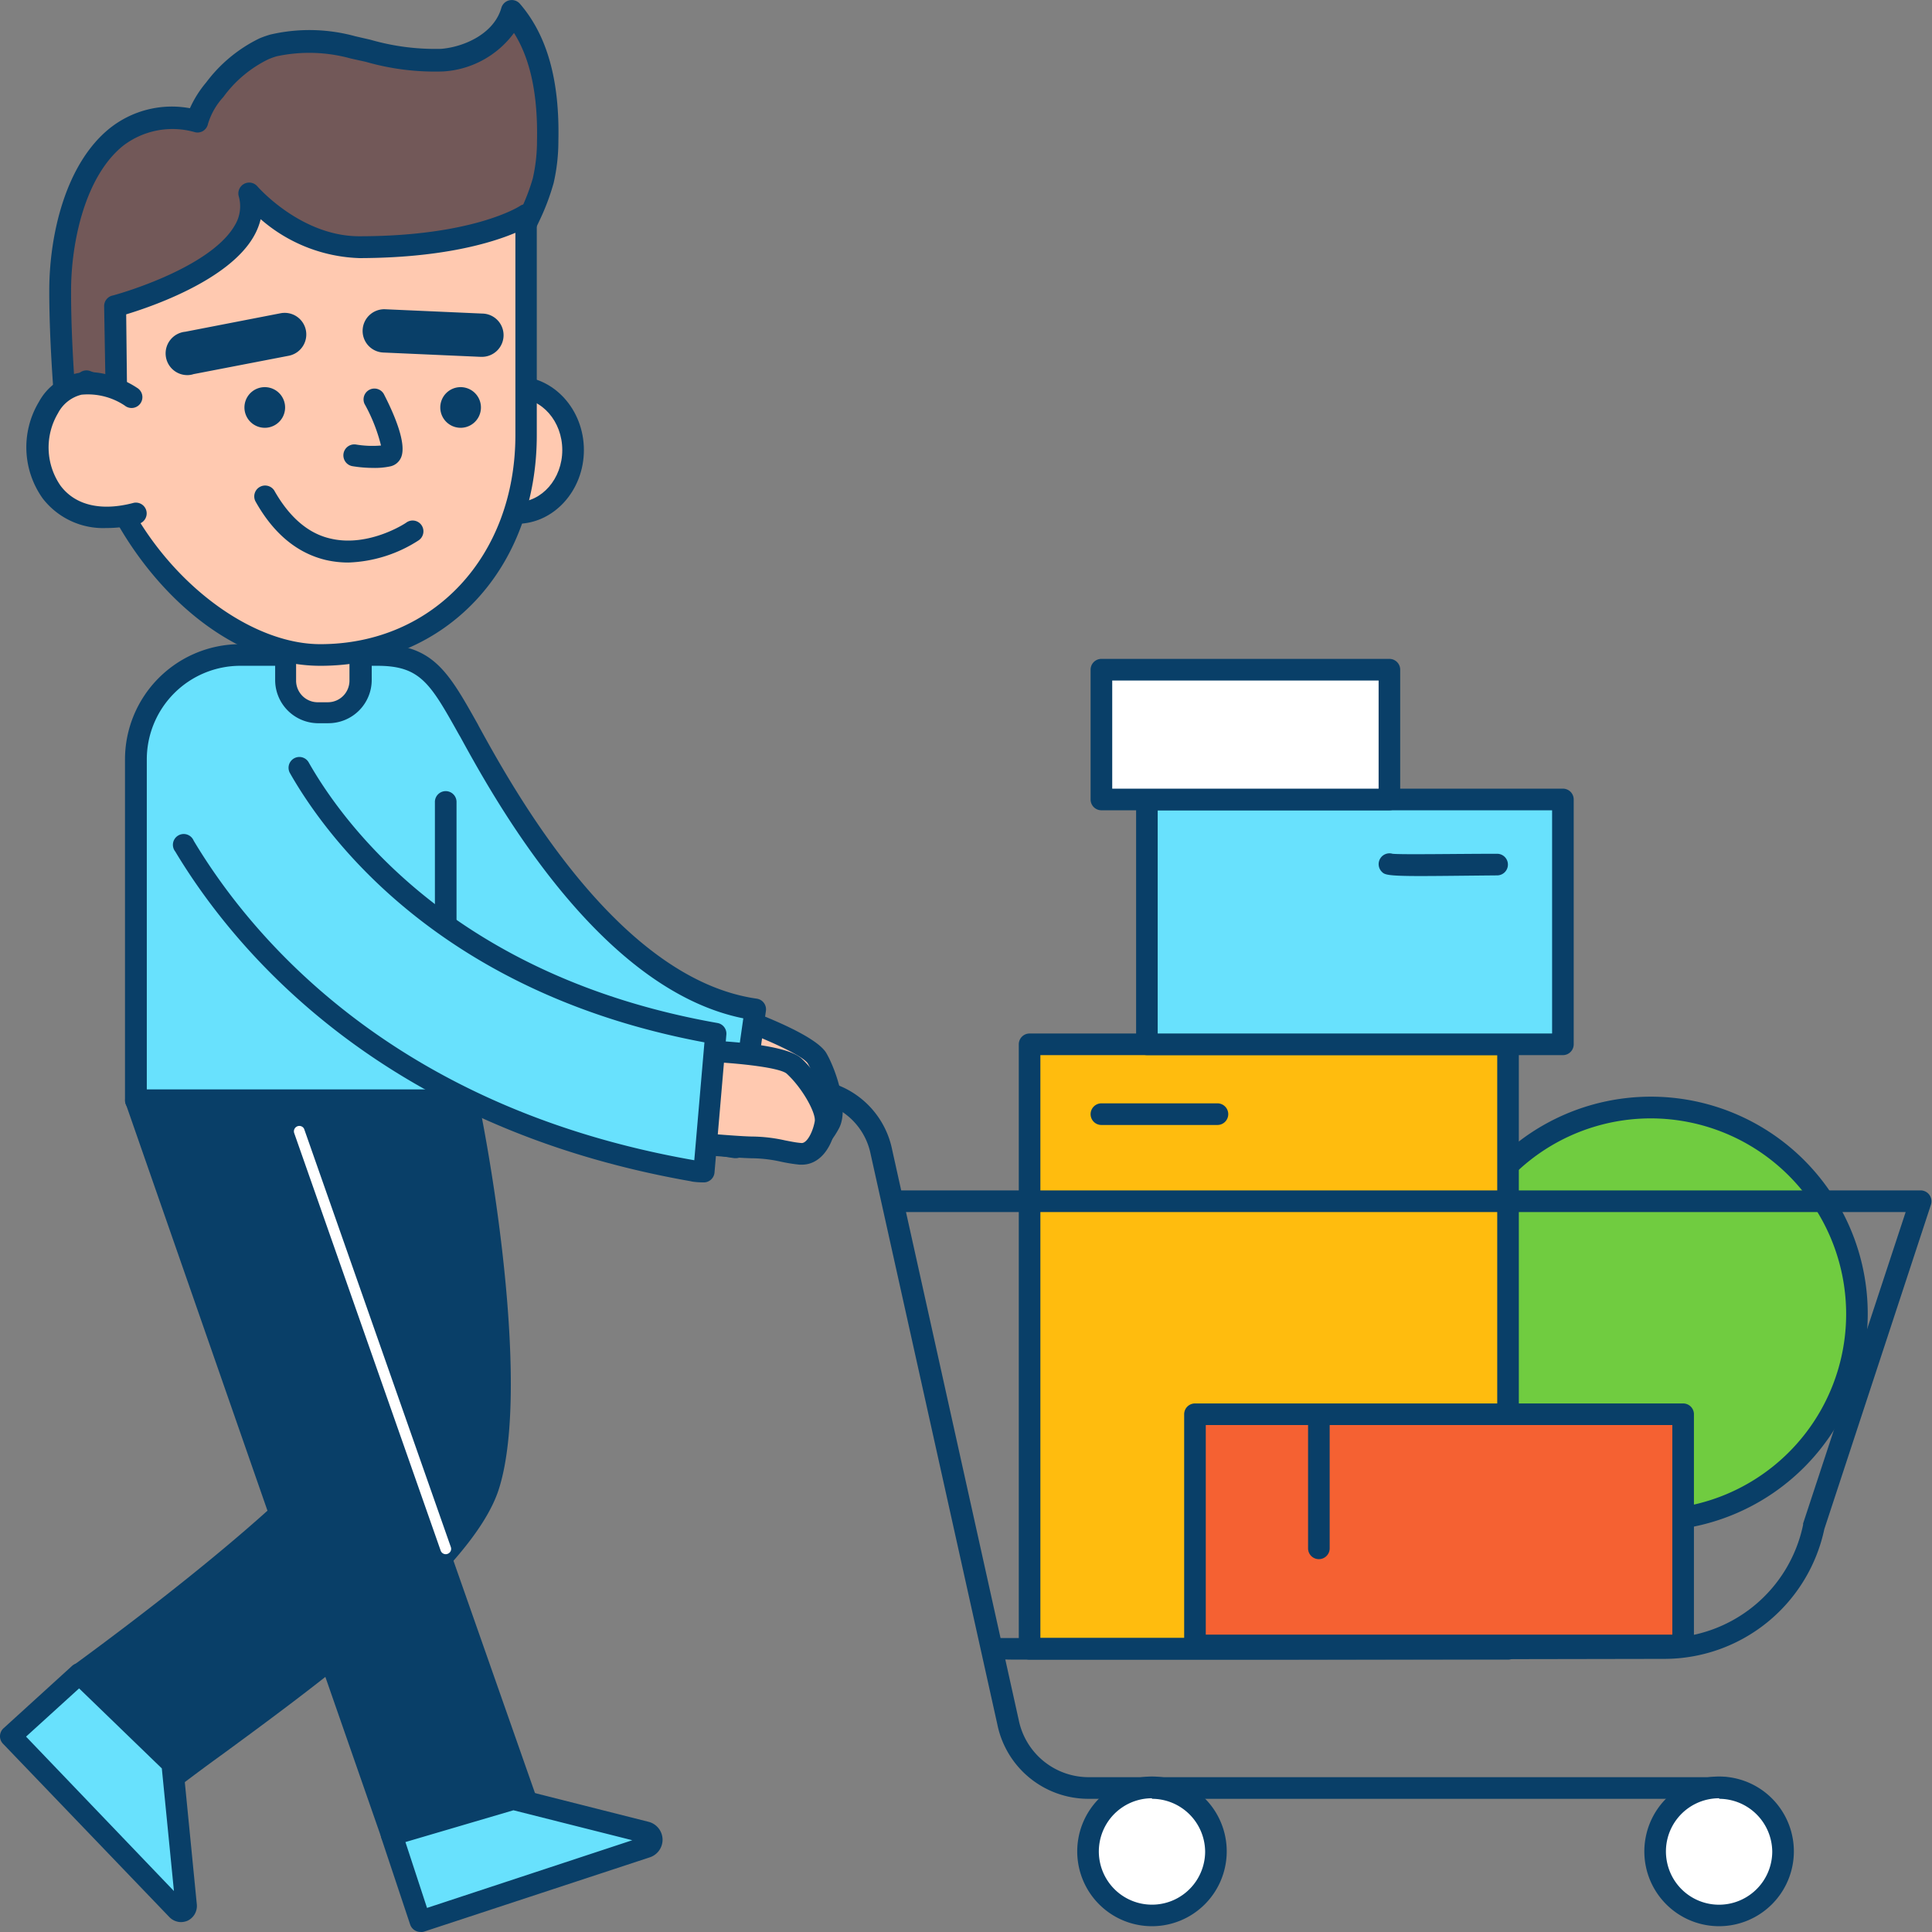
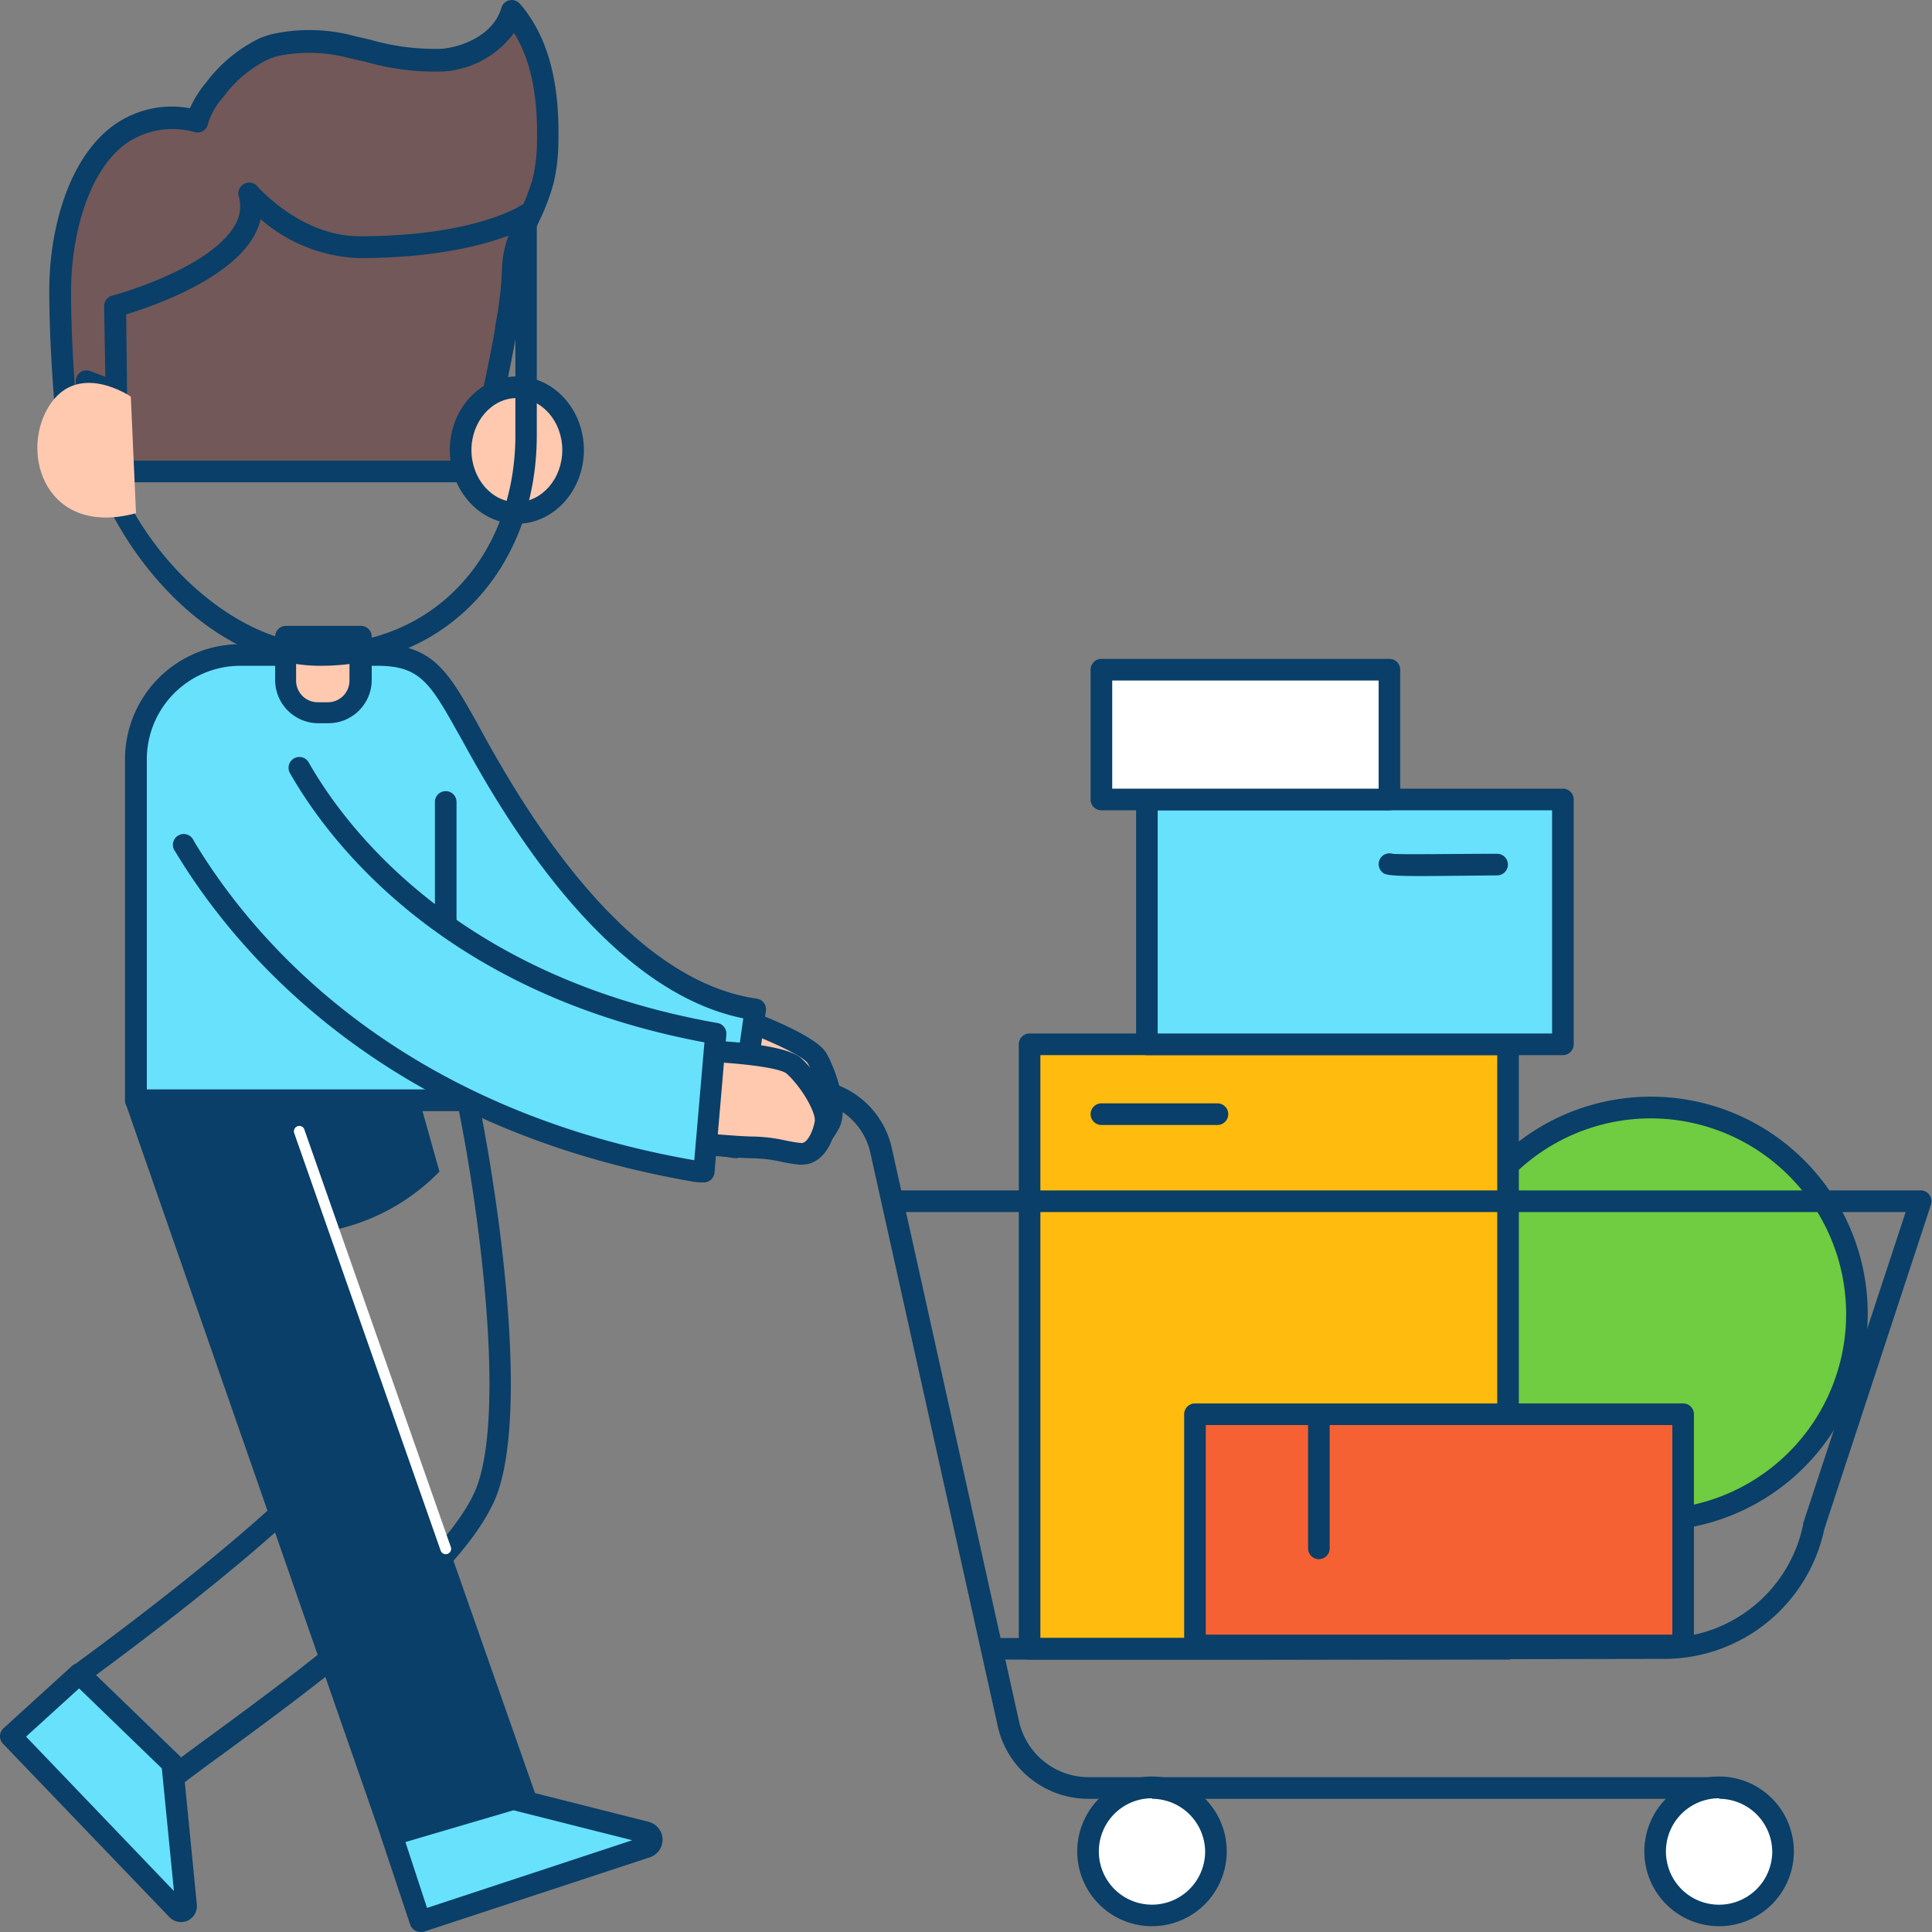
<svg xmlns="http://www.w3.org/2000/svg" width="112" height="112" fill="none">
  <rect width="100%" height="100%" fill="#808080" stroke="none" />
  <path d="M95.7 88.123c6.596 0 11.943-5.352 11.943-11.955S102.296 64.213 95.7 64.213c-6.595 0-11.942 5.352-11.942 11.955S89.105 88.123 95.7 88.123Z" fill="#70CC40" />
  <path d="M95.7 88.75c-2.487 0-4.918-.738-6.986-2.121a12.6 12.6 0 0 1-1.903-19.37 12.57 12.57 0 0 1 13.706-2.725 12.576 12.576 0 0 1 5.642 4.639 12.6 12.6 0 0 1 2.116 6.995 12.605 12.605 0 0 1-3.689 8.894 12.58 12.58 0 0 1-8.885 3.689Zm0-23.916c-2.239 0-4.428.665-6.29 1.91a11.346 11.346 0 0 0-1.716 17.44 11.318 11.318 0 0 0 12.339 2.456 11.33 11.33 0 0 0 6.99-10.472 11.359 11.359 0 0 0-3.32-8.01 11.33 11.33 0 0 0-8.002-3.324Z" fill="#093F68" />
  <path d="M87.422 60.54H59.686v35.043h27.736V60.54Z" fill="#FFBC0E" />
  <path d="M87.422 96.21H59.686a.626.626 0 0 1-.626-.627V60.54a.627.627 0 0 1 .626-.627h27.736a.626.626 0 0 1 .626.627v35.044a.627.627 0 0 1-.626.627Zm-27.11-1.254h26.484v-33.79H60.312v33.79Z" fill="#093F68" />
  <path d="M99.971 104.279h-36.89a5.385 5.385 0 0 1-5.267-4.326l-7.34-33.038a3.85 3.85 0 0 0-3.757-3.103h-7.715a.626.626 0 0 1 0-1.254h7.709a5.1 5.1 0 0 1 5.01 4.1l7.333 33.038a4.138 4.138 0 0 0 4.045 3.329H99.99a.624.624 0 0 1 .626.627.628.628 0 0 1-.626.627h-.019Z" fill="#093F68" />
  <path d="M66.781 111.037a3.703 3.703 0 0 0 3.701-3.705 3.703 3.703 0 0 0-3.7-3.705 3.703 3.703 0 0 0-3.702 3.705 3.703 3.703 0 0 0 3.701 3.705Z" fill="#fff" />
  <path d="M66.781 111.664a4.33 4.33 0 0 1-4.004-2.68 4.341 4.341 0 0 1 3.163-5.914 4.329 4.329 0 0 1 4.448 1.85 4.343 4.343 0 0 1-.545 5.475 4.328 4.328 0 0 1-3.062 1.269Zm0-7.417a3.078 3.078 0 0 0-2.846 1.904 3.09 3.09 0 0 0 .668 3.362 3.082 3.082 0 0 0 3.358.668 3.085 3.085 0 0 0 1.902-2.849 3.086 3.086 0 0 0-3.082-3.053v-.032Z" fill="#093F68" />
  <path d="M99.665 111.037a3.703 3.703 0 0 0 3.701-3.705 3.703 3.703 0 0 0-3.701-3.705 3.703 3.703 0 0 0-3.702 3.705 3.703 3.703 0 0 0 3.702 3.705Z" fill="#fff" />
  <path d="M99.665 111.664a4.334 4.334 0 0 1-4.257-5.183 4.34 4.34 0 0 1 3.406-3.411 4.33 4.33 0 0 1 4.45 1.849c.476.715.729 1.554.728 2.413a4.34 4.34 0 0 1-4.328 4.332Zm0-7.417a3.082 3.082 0 0 0-3.03 3.683 3.075 3.075 0 0 0 4.2 2.252 3.086 3.086 0 0 0 1.904-2.85 3.094 3.094 0 0 0-.913-2.157 3.083 3.083 0 0 0-2.161-.896v-.032ZM72.449 96.21H59.173c-1.516 0-1.748 0-1.748-.626a.627.627 0 0 1 .627-.627h38.431a8.239 8.239 0 0 0 8.047-6.576.16.16 0 0 1 0-.07l5.943-18.048H52.059a.626.626 0 0 1 0-1.254h59.285a.625.625 0 0 1 .507.263.632.632 0 0 1 .088.564l-6.181 18.808a9.501 9.501 0 0 1-3.303 5.4 9.48 9.48 0 0 1-5.96 2.123l-24.046.043Z" fill="#093F68" />
  <path d="M69.274 95.383h28.299V81.98h-28.3v13.403Z" fill="#F56132" />
  <path d="M97.573 96.016h-28.3a.626.626 0 0 1-.626-.627V81.986a.627.627 0 0 1 .627-.627h28.299a.626.626 0 0 1 .626.627v13.403a.627.627 0 0 1-.626.627ZM69.9 94.762h27.047v-12.15H69.9v12.15Z" fill="#093F68" />
  <path d="M41.457 58.514s5.31 1.78 5.924 2.853c.614 1.072 1.115 2.984.72 3.761-.395.777-1.133 1.549-1.879 1.222a24.223 24.223 0 0 0-2.505-1.184c-.983-.314-4.721-1.912-4.721-1.912l2.46-4.74Z" fill="#FFC9B0" />
  <path d="M46.548 67.034a1.533 1.533 0 0 1-.595-.125 9.279 9.279 0 0 1-.964-.49 8.202 8.202 0 0 0-1.46-.67c-.995-.32-4.621-1.88-4.778-1.937a.624.624 0 0 1-.306-.865l2.454-4.709a.626.626 0 0 1 .752-.307c1.302.44 5.598 1.95 6.262 3.135.551.959 1.322 3.216.727 4.338-.595 1.122-1.322 1.63-2.092 1.63Zm-6.682-4.131c1.102.47 3.344 1.404 4.046 1.63.583.2 1.145.459 1.678.77.294.164.576.314.851.433.276.12.808-.382 1.109-.94.22-.42-.088-2.038-.714-3.135-.282-.489-2.755-1.586-5.072-2.395l-1.898 3.637ZM14.974 71.428a12.06 12.06 0 0 0 10.501-3.51l-2.342-8.35-10.977 1.723S8.36 70.426 14.974 71.43Z" fill="#093F68" />
-   <path d="m9.65 103.307-5.01-6.269c10.02-7.354 16.133-13.008 16.972-15.597.676-2.063-5.78-10.72-8.273-19.435l13.088-1.097c1.253 4.389 3.758 19.434 1.879 25.233-1.803 5.48-14.403 13.83-18.655 17.165Z" fill="#093F68" />
  <path d="M9.65 103.934a.634.634 0 0 1-.488-.238l-5.01-6.27a.628.628 0 0 1 .12-.896c9.675-7.09 15.937-12.808 16.745-15.29.238-.734-1.253-3.561-2.674-6.27-1.879-3.635-4.29-8.15-5.605-12.77a.627.627 0 0 1 .551-.796l13.082-1.097a.625.625 0 0 1 .658.451c1.114 3.887 3.876 19.435 1.878 25.604-1.54 4.72-10.232 11.096-15.981 15.315a120.65 120.65 0 0 0-2.906 2.163.625.625 0 0 1-.37.094ZM5.55 97.138l4.208 5.298c.683-.521 1.51-1.129 2.436-1.806 5.286-3.874 14.122-10.363 15.537-14.695 1.76-5.41-.514-19.597-1.76-24.368l-11.798.984c1.315 4.232 3.507 8.407 5.292 11.799 2.135 4.075 3.13 6.081 2.755 7.266-1.227 3.674-10.752 11.14-16.701 15.522h.03Z" fill="#093F68" />
  <path d="M22.701 106.341 7.885 63.781l6.8-4.483 15.9 45.319-7.884 1.724Z" fill="#093F68" />
  <path d="M22.701 106.968a.623.623 0 0 1-.588-.42L7.29 63.988a.627.627 0 0 1 .25-.734l6.801-4.483a.625.625 0 0 1 .933.32l15.9 45.313a.63.63 0 0 1-.217.712.626.626 0 0 1-.24.109l-7.884 1.731a.485.485 0 0 1-.132.012ZM8.636 64.031l14.472 41.583 6.65-1.461L14.36 60.27 8.636 64.03Z" fill="#093F68" />
  <path d="M27.223 42.403c-1.735-3.135-2.455-4.433-5.355-4.433h-7.934a6.039 6.039 0 0 0-5.59 3.738 6.055 6.055 0 0 0-.46 2.318V63.78h20.04v-6.589c3.757 4.47 8.654 8.451 14.748 9.322l1.127-7.999c-7.847-1.122-13.702-10.89-16.576-16.111Z" fill="#68E1FD" />
  <path d="M42.66 67.14h-.089c-5.01-.714-9.7-3.492-14.033-8.262v4.908a.628.628 0 0 1-.627.627H7.872a.626.626 0 0 1-.626-.627v-19.76a6.693 6.693 0 0 1 1.955-4.721 6.678 6.678 0 0 1 4.714-1.962h7.94c3.245 0 4.115 1.561 5.856 4.664l.044.088c1.991 3.624 8.047 14.651 16.113 15.798a.626.626 0 0 1 .532.715l-1.12 7.993a.627.627 0 0 1-.627.54h.006ZM27.911 56.57a.626.626 0 0 1 .482.22c4.245 5.097 8.867 8.15 13.733 9.003l.964-6.759c-8.36-1.68-14.403-12.657-16.413-16.33l-.05-.082c-1.685-3.01-2.248-4.025-4.76-4.025h-7.94a5.42 5.42 0 0 0-3.83 1.592 5.432 5.432 0 0 0-1.587 3.837v19.127h18.787v-5.956a.626.626 0 0 1 .614-.626Z" fill="#093F68" />
  <path d="M25.839 56.86a.626.626 0 0 1-.627-.628v-9.717a.627.627 0 1 1 1.253 0v9.717a.627.627 0 0 1-.626.627Z" fill="#093F68" />
-   <path d="M15.85 2.625a9.346 9.346 0 0 1 4.61.107c1.709.37 3.431.884 5.172.74 1.74-.145 3.563-1.142 4.045-2.828 1.735 2.019 2.136 4.865 2.073 7.523.006.776-.08 1.55-.256 2.307-.2.692-.46 1.365-.777 2.012-.438.978-.97 1.881-.964 2.928a21.969 21.969 0 0 1-.433 3.724c-.482 2.746-1.146 5.454-1.715 8.187H4.159s-.67-5.71-.67-10.482c0-4.77 2.116-11.14 7.953-9.836a4.56 4.56 0 0 1 1.008-1.824 7.7 7.7 0 0 1 2.837-2.364c.183-.077.371-.142.563-.194Z" fill="#725858" />
+   <path d="M15.85 2.625a9.346 9.346 0 0 1 4.61.107c1.709.37 3.431.884 5.172.74 1.74-.145 3.563-1.142 4.045-2.828 1.735 2.019 2.136 4.865 2.073 7.523.006.776-.08 1.55-.256 2.307-.2.692-.46 1.365-.777 2.012-.438.978-.97 1.881-.964 2.928a21.969 21.969 0 0 1-.433 3.724c-.482 2.746-1.146 5.454-1.715 8.187H4.159s-.67-5.71-.67-10.482c0-4.77 2.116-11.14 7.953-9.836a4.56 4.56 0 0 1 1.008-1.824 7.7 7.7 0 0 1 2.837-2.364c.183-.077.371-.142.563-.194" fill="#725858" />
  <path d="M27.605 27.959H4.159a.626.626 0 0 1-.627-.558c0-.057-.676-5.8-.676-10.551 0-3.185.92-7.322 3.494-9.404a5.777 5.777 0 0 1 4.66-1.172 6.326 6.326 0 0 1 .945-1.498 8.494 8.494 0 0 1 3.088-2.552c.204-.085.413-.158.626-.22a10.009 10.009 0 0 1 4.916.095l.895.206c1.33.384 2.712.561 4.096.527 1.39-.119 3.074-.909 3.488-2.376A.627.627 0 0 1 30.14.218c1.578 1.83 2.31 4.432 2.23 7.955 0 .821-.092 1.64-.276 2.44-.206.733-.474 1.449-.802 2.137l-.25.526a5.02 5.02 0 0 0-.664 2.145 21.601 21.601 0 0 1-.426 3.73v.1c-.313 1.812-.714 3.636-1.108 5.398-.207.934-.414 1.88-.627 2.808a.627.627 0 0 1-.613.502ZM4.722 26.705h22.375c.163-.777.338-1.555.508-2.332.388-1.743.789-3.549 1.096-5.335v-.1a21.03 21.03 0 0 0 .407-3.517 6.049 6.049 0 0 1 .807-2.671c.076-.163.157-.326.232-.495.3-.615.548-1.255.739-1.913.162-.71.244-1.435.244-2.162.057-2.69-.382-4.759-1.334-6.27a5.5 5.5 0 0 1-4.108 2.232 14.507 14.507 0 0 1-4.483-.558l-.877-.194a9.002 9.002 0 0 0-4.296-.125c-.164.049-.325.107-.482.175a7.035 7.035 0 0 0-2.605 2.188c-.411.446-.715.98-.89 1.561a.627.627 0 0 1-.269.395.626.626 0 0 1-.476.082 4.704 4.704 0 0 0-4.164.777C4.916 10.23 4.12 14.085 4.12 16.85c-.006 3.824.432 8.306.601 9.855Z" fill="#093F68" />
  <path d="M16.54 36.949h4.345v2.507a1.85 1.85 0 0 1-1.847 1.85h-.626a1.847 1.847 0 0 1-1.848-1.85V36.95h-.025Z" fill="#FFC9B0" />
  <path d="M19.044 41.926h-.626a2.504 2.504 0 0 1-2.467-2.507V36.91a.627.627 0 0 1 .626-.627h4.346a.626.626 0 0 1 .626.627v2.508a2.509 2.509 0 0 1-2.505 2.507Zm-1.879-4.35v1.88a1.254 1.254 0 0 0 1.215 1.254h.627a1.252 1.252 0 0 0 1.252-1.254v-1.88h-3.094Z" fill="#093F68" />
  <path d="M29.96 29.733c1.798 0 3.256-1.63 3.256-3.642s-1.458-3.643-3.257-3.643c-1.798 0-3.256 1.631-3.256 3.643 0 2.011 1.458 3.642 3.256 3.642Z" fill="#FFC9B0" />
  <path d="M29.96 30.366c-2.143 0-3.883-1.918-3.883-4.275 0-2.358 1.74-4.27 3.882-4.27 2.142 0 3.89 1.919 3.89 4.27 0 2.35-1.748 4.275-3.89 4.275Zm0-7.29c-1.447 0-2.63 1.353-2.63 3.015 0 1.66 1.183 3.021 2.63 3.021 1.446 0 2.636-1.354 2.636-3.021 0-1.668-1.184-3.016-2.637-3.016Z" fill="#093F68" />
-   <path d="M18.568 37.97c-7.145 0-13.545-8.833-13.545-15.88l1.697.628-.056-5.016s8.955-2.363 7.777-6.532c0 0 2.63 3.135 6.4 3.135 6.945 0 9.663-1.881 9.663-1.881v12.739c0 7.096-4.784 12.807-11.936 12.807Z" fill="#FFC9B0" />
  <path d="M18.568 38.597c-7.515 0-14.171-9.228-14.171-16.506a.627.627 0 0 1 .269-.515.627.627 0 0 1 .601-.05l.84.32-.07-4.081a.628.628 0 0 1 .464-.627c.056 0 5.636-1.523 7.107-4.069a2.118 2.118 0 0 0 .232-1.692.629.629 0 0 1 .718-.783c.14.026.266.098.36.206 0 0 2.504 2.896 5.91 2.896 6.614 0 9.288-1.736 9.313-1.755a.626.626 0 0 1 .977.52v12.74c.012 7.767-5.273 13.396-12.55 13.396ZM5.68 23.012c.514 7.686 7.409 14.331 12.888 14.331 6.55 0 11.31-5.103 11.31-12.13V13.496c-1.365.576-4.215 1.454-9.03 1.467a9.156 9.156 0 0 1-5.737-2.257c-.085.35-.22.685-.4.997-1.453 2.545-5.918 4.074-7.396 4.52l.05 4.507a.628.628 0 0 1-.545.63.625.625 0 0 1-.3-.034l-.84-.314Z" fill="#093F68" />
-   <path d="M15.35 24.8a1.178 1.178 0 1 0-.002-2.357 1.178 1.178 0 0 0 .001 2.356ZM26.703 24.8a1.178 1.178 0 1 0-.002-2.357 1.178 1.178 0 0 0 .002 2.356ZM21.618 27.125a7.559 7.559 0 0 1-1.184-.1.632.632 0 0 1-.512-.486.635.635 0 0 1 .725-.768c.476.078.96.098 1.44.056a9.77 9.77 0 0 0-.958-2.42.629.629 0 0 1 1.115-.577c.532 1.029 1.372 2.872 1.002 3.7a.878.878 0 0 1-.626.507c-.33.068-.666.098-1.002.088ZM10.978 21.74a1.257 1.257 0 0 1-1.371-1.135 1.26 1.26 0 0 1 1.133-1.373l5.524-1.072a1.252 1.252 0 0 1 1.466 1.483 1.255 1.255 0 0 1-.99.98l-5.524 1.066a.989.989 0 0 1-.238.05ZM27.912 20.686h-.057l-5.636-.25a1.252 1.252 0 0 1-1.196-1.31 1.256 1.256 0 0 1 1.309-1.198l5.636.25a1.252 1.252 0 0 1 1.224 1.283 1.255 1.255 0 0 1-1.28 1.225Z" fill="#093F68" />
  <path d="M7.584 22.993s-3.131-2.156-4.79.627c-1.66 2.784-.057 7.523 5.09 6.131" fill="#FFC9B0" />
-   <path d="M6.163 30.61a4.423 4.423 0 0 1-3.689-1.717 5.113 5.113 0 0 1-.213-5.605 3.297 3.297 0 0 1 2.173-1.642c1.735-.376 3.432.783 3.507.834a.628.628 0 1 1-.714 1.028 3.854 3.854 0 0 0-2.505-.627 2.097 2.097 0 0 0-1.359 1.072 3.89 3.89 0 0 0 .144 4.2c.858 1.147 2.368 1.498 4.246.997a.625.625 0 0 1 .673.913.626.626 0 0 1-.353.297 7.251 7.251 0 0 1-1.91.25ZM20.203 32.61c-.438.001-.875-.047-1.303-.144-1.672-.395-3.05-1.536-4.095-3.41a.63.63 0 0 1 1.09-.627c.87 1.542 1.972 2.508 3.28 2.796 2.224.52 4.384-.922 4.384-.934a.625.625 0 0 1 .975.632.626.626 0 0 1-.267.402 7.972 7.972 0 0 1-4.064 1.285Z" fill="#093F68" />
  <path d="m22.701 106.341 1.672 5.016 13.107-4.314a.439.439 0 0 0 .302-.437.447.447 0 0 0-.333-.415l-7.64-1.912-7.108 2.062Z" fill="#68E1FD" />
  <path d="M24.373 111.996a.632.632 0 0 1-.595-.426l-1.672-5.016a.627.627 0 0 1 .42-.802l7.114-2.069a.582.582 0 0 1 .325 0l7.64 1.931a1.076 1.076 0 0 1 .804 1.002 1.074 1.074 0 0 1-.735 1.054l-13.107 4.313a.508.508 0 0 1-.194.013Zm-.87-5.21 1.252 3.818 11.899-3.924-6.889-1.737-6.262 1.843Z" fill="#093F68" />
  <path d="m4.64 97.02-3.982 3.623 9.625 10.031a.324.324 0 0 0 .37.068.327.327 0 0 0 .188-.325l-.815-8.213-5.385-5.184Z" fill="#68E1FD" />
  <path d="M10.496 111.426a.95.95 0 0 1-.682-.295L.188 101.1a.622.622 0 0 1-.139-.691.622.622 0 0 1 .14-.205L4.17 96.58a.626.626 0 0 1 .852 0l5.392 5.21a.627.627 0 0 1 .188.389l.807 8.212a.947.947 0 0 1-.544.959 1.02 1.02 0 0 1-.37.076ZM1.51 100.674l8.573 8.952-.702-7.109-4.796-4.639-3.075 2.796Z" fill="#093F68" />
  <path d="M39.515 60.897s5.605.075 6.513.909c.908.833 1.973 2.507 1.816 3.335-.156.827-.626 1.824-1.44 1.749a22.95 22.95 0 0 0-2.718-.376c-1.027 0-5.079-.383-5.079-.383l.908-5.234Z" fill="#FFC9B0" />
  <path d="M46.492 67.517h-.144a9.915 9.915 0 0 1-1.065-.17 8.058 8.058 0 0 0-1.597-.2c-1.046 0-4.972-.37-5.135-.389a.625.625 0 0 1-.557-.733l.908-5.229a.627.627 0 0 1 .626-.52c1.365 0 5.918.15 6.926 1.078.814.746 2.236 2.658 2.01 3.906-.257 1.404-1.02 2.257-1.972 2.257Zm-7.152-1.95c1.19.107 3.607.32 4.346.32a9.164 9.164 0 0 1 1.835.225c.332.063.626.126.94.15.312.026.657-.626.77-1.253.087-.47-.702-1.918-1.622-2.765-.42-.376-3.132-.67-5.568-.733l-.7 4.056Z" fill="#093F68" />
  <path d="M17.347 44.516c2.148 3.761 8.767 12.713 24.154 15.403l-.69 8s-.463 0-.694-.057c-17.842-3.135-26.214-13.435-29.433-18.807" fill="#68E1FD" />
  <path d="M40.812 68.545c-.05 0-.514 0-.777-.069C22.156 65.341 13.64 55.16 10.158 49.362a.626.626 0 1 1 1.07-.627c3.376 5.642 11.63 15.49 29.02 18.525l.589-6.834C25.55 57.575 18.95 48.584 16.808 44.816a.627.627 0 0 1 .71-.912.625.625 0 0 1 .38.298c2.073 3.655 8.548 12.432 23.69 15.102a.627.627 0 0 1 .52.671l-.689 8.018a.627.627 0 0 1-.607.552Z" fill="#093F68" />
  <path d="M25.839 90.098a.312.312 0 0 1-.295-.213L17.053 65.68a.314.314 0 0 1 .527-.311c.027.03.048.066.061.104l8.492 24.205a.308.308 0 0 1-.188.401.316.316 0 0 1-.106.02Z" fill="#fff" />
  <path d="M90.603 46.346H66.487v14.193h24.116V46.346Z" fill="#68E1FD" />
  <path d="M90.603 61.166H66.487a.626.626 0 0 1-.626-.627V46.346a.627.627 0 0 1 .626-.627h24.116a.626.626 0 0 1 .626.627V60.54a.627.627 0 0 1-.626.627Zm-23.49-1.253h22.864v-12.94H67.113v12.94Z" fill="#093F68" />
  <path d="M80.546 38.798H63.85v7.554h16.695v-7.554Z" fill="#fff" />
  <path d="M80.546 46.973H63.85a.626.626 0 0 1-.627-.627v-7.523a.627.627 0 0 1 .627-.627h16.695a.626.626 0 0 1 .626.627v7.523a.627.627 0 0 1-.626.627Zm-16.07-1.254H79.92V39.45H64.477v6.27ZM70.576 65.216h-6.725a.626.626 0 0 1-.443-1.07.626.626 0 0 1 .443-.184h6.725a.626.626 0 0 1 0 1.254ZM82.343 50.785c-1.991 0-2.079-.088-2.242-.251a.627.627 0 0 1 .626-1.04c.52.056 3.827 0 6.062 0a.626.626 0 0 1 0 1.253c-2.06.019-3.475.038-4.446.038ZM76.457 90.386a.626.626 0 0 1-.627-.626v-7.147a.627.627 0 1 1 1.253 0v7.147a.627.627 0 0 1-.626.626Z" fill="#093F68" />
</svg>